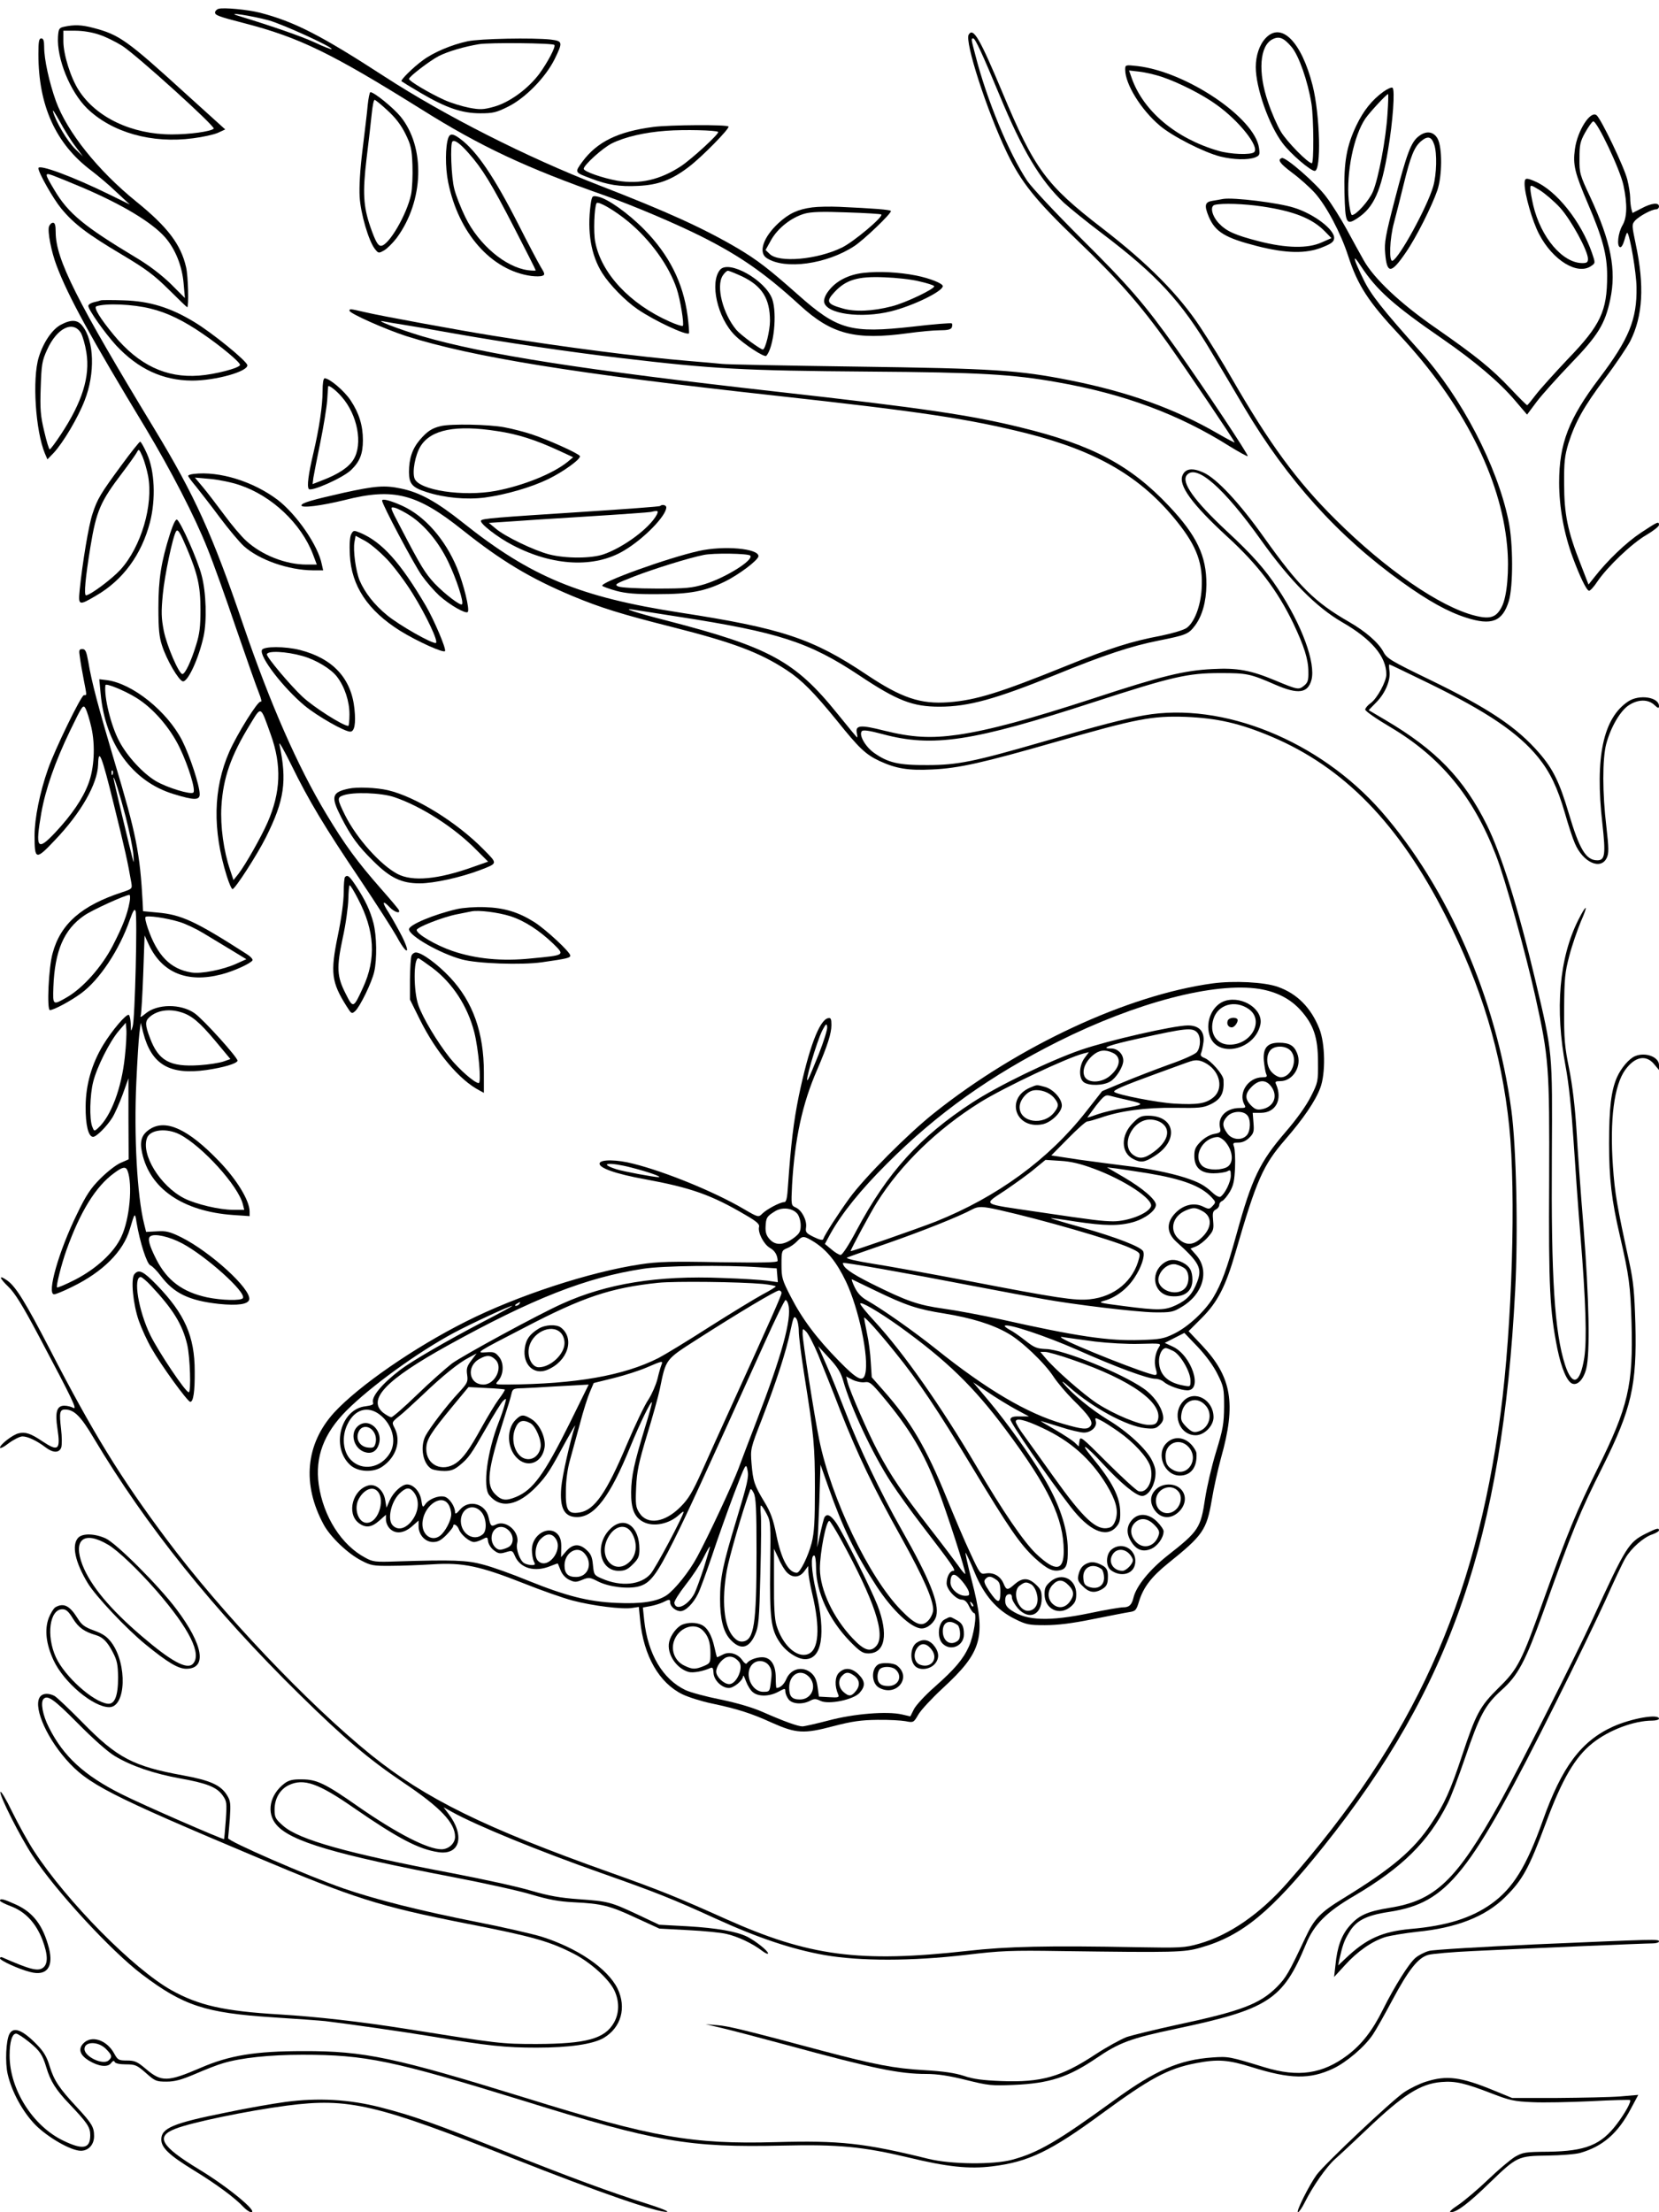
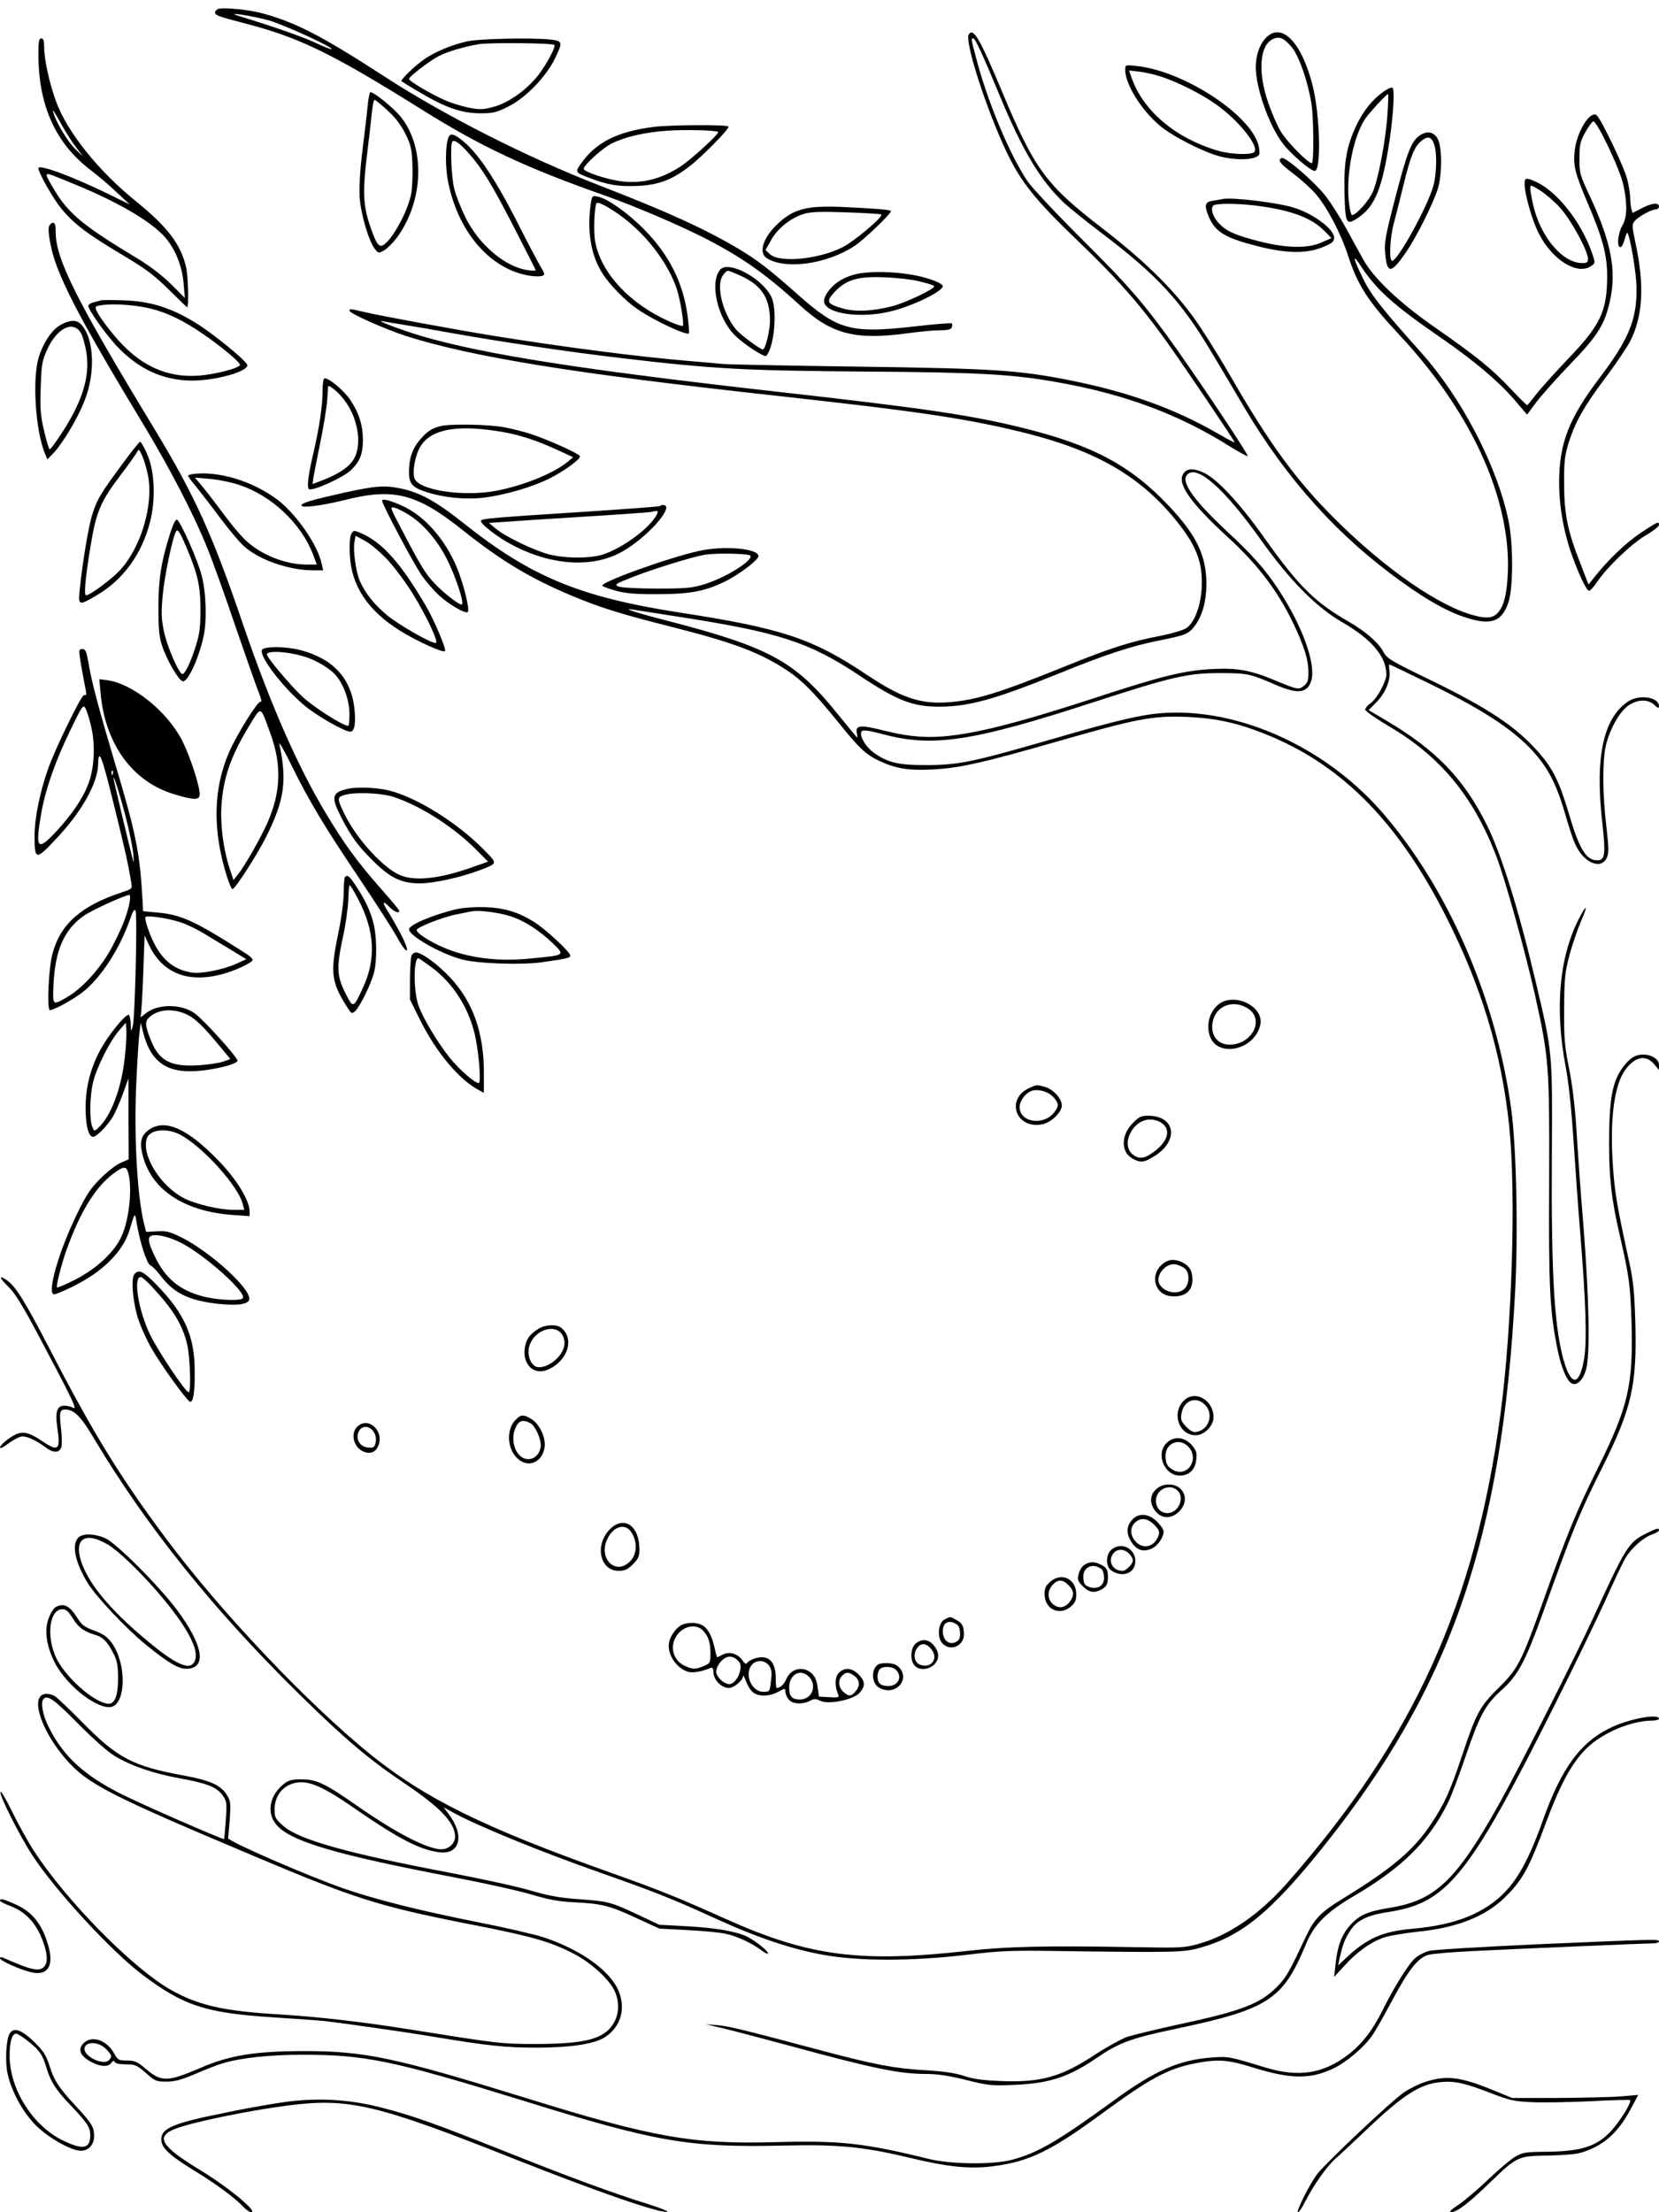
<svg xmlns="http://www.w3.org/2000/svg" version="1.0" width="864pt" height="1152pt" viewBox="0 0 864 1152" preserveAspectRatio="xMidYMid meet">
  <g transform="translate(0,1152) scale(0.1,-0.1)" fill="#000000" stroke="none">
    <path d="M1138 11474 c-10 -3 -18 -12 -18 -19 0 -14 17 -21 149 -55 290 -75 456 -156 925 -449 309 -194 545 -305 961 -451 146 -52 361 -143 497 -211 201 -101 332 -192 513 -358 166 -152 288 -184 565 -146 58 8 131 15 163 15 42 0 59 4 64 15 3 9 3 18 0 21 -3 3 -95 -4 -204 -17 -323 -36 -391 -17 -598 167 -151 134 -210 179 -310 239 -180 106 -371 193 -725 330 -374 145 -804 363 -1117 566 -334 217 -472 287 -650 333 -64 16 -188 28 -215 20z m262 -60 c77 -22 337 -141 327 -150 -2 -2 -42 13 -88 35 -70 32 -216 83 -399 139 -72 22 72 0 160 -24z" />
-     <path d="M335 11381 c-27 -6 -30 -10 -33 -52 -7 -114 63 -287 152 -374 129 -125 337 -184 552 -155 49 6 107 19 128 28 l39 18 -198 179 c-316 288 -353 314 -490 350 -61 16 -98 17 -150 6z m183 -42 c34 -11 87 -38 119 -58 77 -50 487 -421 476 -431 -15 -15 -126 -30 -218 -30 -208 0 -394 88 -485 230 -42 65 -80 187 -80 255 l0 55 63 0 c38 0 88 -8 125 -21z" />
    <path d="M5045 11340 c-22 -36 94 -396 199 -615 74 -154 148 -247 367 -457 211 -202 330 -338 469 -533 102 -144 350 -511 350 -519 0 -2 -39 18 -87 46 -225 130 -464 216 -768 277 -272 54 -399 62 -1120 72 -363 5 -676 11 -695 14 -19 2 -96 9 -170 15 -264 22 -644 71 -1018 131 -170 27 -596 105 -674 124 -74 17 -78 18 -78 7 0 -14 187 -97 295 -132 348 -110 881 -196 1920 -310 764 -84 1004 -120 1310 -196 371 -94 600 -228 787 -463 102 -128 134 -216 126 -349 -6 -91 -38 -173 -78 -202 -16 -11 -73 -28 -131 -40 -159 -30 -265 -64 -492 -156 -351 -142 -473 -180 -617 -191 -146 -11 -246 23 -427 144 -281 188 -440 241 -972 323 -522 81 -776 186 -1131 469 -137 109 -224 157 -322 177 -85 18 -133 14 -298 -22 -168 -38 -220 -53 -220 -66 0 -15 102 -2 225 28 255 65 376 34 615 -157 201 -160 352 -251 572 -343 144 -60 252 -94 518 -161 320 -81 457 -133 596 -224 81 -53 144 -118 263 -264 114 -142 149 -176 222 -210 87 -40 150 -50 273 -44 139 6 266 35 646 144 421 121 500 136 675 130 165 -7 281 -33 447 -103 378 -160 664 -454 908 -935 185 -364 290 -711 330 -1094 36 -347 15 -1039 -45 -1495 -133 -993 -452 -1695 -1110 -2444 -143 -163 -304 -274 -461 -318 -74 -21 -94 -22 -319 -18 -473 9 -679 4 -885 -19 -563 -63 -827 -28 -1260 166 -252 113 -338 148 -605 243 -652 232 -960 384 -1242 611 -327 264 -780 741 -1066 1124 -238 318 -384 555 -608 990 -126 243 -176 324 -220 356 -48 34 -44 15 5 -32 34 -33 73 -96 157 -254 181 -341 203 -388 180 -376 -11 6 -31 11 -46 11 -39 0 -49 -33 -36 -118 17 -113 5 -123 -79 -67 -59 40 -89 50 -123 41 -31 -7 -96 -58 -97 -74 0 -7 21 3 46 23 26 19 58 35 71 35 27 0 74 -22 119 -56 40 -31 72 -31 83 -2 4 13 4 56 -1 97 -10 85 -7 101 21 101 47 0 82 -35 150 -150 272 -456 622 -893 1072 -1335 234 -230 361 -337 539 -457 194 -130 270 -210 270 -283 0 -34 -33 -65 -71 -65 -71 0 -231 82 -430 220 -174 122 -219 144 -296 144 -47 1 -68 -4 -90 -20 -79 -59 -98 -155 -42 -218 74 -85 307 -154 919 -271 162 -31 347 -72 409 -91 88 -26 140 -36 220 -40 146 -7 188 -18 325 -82 l120 -55 149 -8 c83 -4 173 -13 201 -20 58 -13 136 -50 184 -87 17 -13 32 -20 32 -14 0 13 -63 63 -107 86 -56 28 -159 46 -312 55 l-148 8 -110 52 c-143 67 -155 70 -308 81 -100 7 -158 18 -248 44 -65 20 -249 60 -410 91 -544 103 -799 174 -882 247 -41 36 -45 44 -45 85 0 57 28 105 74 127 78 37 154 10 341 -120 229 -158 336 -214 438 -229 113 -17 140 86 52 201 l-25 33 43 -24 c128 -71 452 -204 782 -320 278 -98 367 -133 590 -235 223 -102 401 -161 570 -191 184 -32 452 -32 735 1 183 22 236 24 495 20 598 -8 642 -7 728 18 216 61 368 187 641 528 662 828 930 1605 997 2894 16 302 6 747 -20 940 -78 579 -330 1158 -677 1555 -323 368 -826 572 -1235 500 -102 -18 -234 -52 -529 -138 -357 -103 -442 -121 -600 -121 -151 -1 -206 12 -280 65 -45 33 -79 94 -61 112 7 7 41 2 108 -16 261 -70 467 -39 1100 167 407 132 487 151 658 151 139 0 155 -3 288 -61 118 -51 168 -44 187 25 23 88 -49 286 -175 476 -67 101 -132 175 -268 301 -167 156 -237 253 -206 290 49 60 193 -66 389 -342 148 -207 285 -346 420 -424 153 -88 230 -179 230 -272 0 -37 -48 -125 -81 -149 -16 -11 -29 -27 -29 -34 0 -8 59 -49 132 -92 261 -155 431 -361 549 -667 47 -120 153 -503 204 -731 72 -326 75 -366 73 -965 -3 -553 3 -675 43 -875 21 -101 50 -169 77 -180 28 -11 59 22 73 77 21 81 15 365 -14 738 -15 179 -31 408 -37 510 -8 121 -21 230 -38 315 -23 114 -27 153 -26 310 1 161 4 190 27 278 14 54 42 134 60 178 40 90 31 96 -13 9 -100 -198 -123 -466 -66 -765 16 -85 30 -219 41 -385 9 -140 25 -363 36 -495 28 -342 34 -545 20 -635 -22 -137 -62 -153 -100 -38 -55 170 -73 455 -69 1088 3 549 5 532 -87 920 -88 371 -176 652 -252 805 -120 241 -264 390 -527 545 l-88 52 41 42 c46 47 75 116 67 164 -2 17 -3 32 0 32 3 0 96 -45 207 -99 303 -148 465 -258 568 -385 62 -77 100 -156 139 -290 17 -60 40 -131 52 -158 42 -99 135 -141 166 -75 11 23 11 49 -2 162 -21 173 -21 353 -1 430 23 87 73 173 117 202 48 32 101 33 134 2 19 -18 24 -19 24 -6 0 47 -103 63 -161 24 -130 -87 -173 -291 -134 -634 18 -162 14 -193 -26 -193 -59 0 -93 56 -149 245 -48 162 -82 231 -154 314 -116 134 -262 232 -571 382 -200 97 -222 110 -240 144 -25 48 -93 107 -180 157 -179 103 -260 184 -441 438 -129 182 -249 310 -318 340 -56 25 -92 20 -107 -14 -24 -52 48 -151 233 -321 159 -145 261 -280 343 -450 57 -120 79 -189 79 -253 1 -45 -3 -57 -23 -73 -27 -22 -33 -21 -148 27 -129 54 -200 67 -328 60 -147 -7 -265 -36 -615 -151 -340 -111 -547 -167 -710 -191 -142 -20 -240 -15 -388 22 -119 30 -147 28 -140 -11 3 -14 4 -25 2 -25 -2 0 -48 56 -103 124 -221 274 -354 346 -891 485 -161 41 -239 67 -170 56 19 -3 123 -19 230 -36 524 -81 683 -132 945 -306 198 -132 278 -163 418 -163 151 0 291 39 607 167 250 102 391 149 538 178 140 28 152 33 186 78 37 50 58 123 59 212 1 149 -50 257 -196 411 -200 212 -400 318 -770 408 -259 64 -508 101 -1268 186 -1013 114 -1524 194 -1850 289 -120 36 -262 90 -199 77 14 -3 57 -10 95 -16 39 -6 156 -26 261 -45 264 -47 618 -99 874 -129 489 -58 642 -66 1295 -71 577 -4 751 -14 985 -56 346 -61 631 -167 894 -333 49 -30 92 -54 94 -51 6 5 -223 349 -372 560 -164 231 -248 328 -497 575 -136 136 -254 262 -279 298 -96 145 -211 423 -270 654 -23 87 -23 88 -11 88 10 0 48 -82 136 -294 121 -292 213 -445 336 -562 30 -27 117 -98 194 -156 291 -220 417 -356 577 -626 42 -70 118 -198 169 -285 224 -377 489 -671 822 -909 135 -97 238 -154 332 -184 133 -43 190 -21 223 86 23 77 23 304 -2 420 -59 285 -245 641 -458 878 -198 221 -259 298 -297 377 -55 112 -60 141 -14 70 83 -126 169 -203 426 -380 168 -116 297 -226 376 -319 l64 -75 50 67 c28 37 108 126 178 199 142 147 178 206 205 333 33 154 4 301 -104 534 -54 115 -57 125 -56 201 0 70 3 87 29 134 17 30 35 56 42 59 19 6 141 -251 158 -333 21 -99 19 -167 -5 -208 -23 -39 -31 -108 -13 -114 7 -3 16 13 23 37 6 23 13 40 15 38 14 -14 47 -208 48 -283 3 -168 -39 -270 -194 -475 -159 -210 -209 -340 -209 -543 0 -127 25 -266 71 -390 37 -100 71 -170 84 -173 6 -2 26 20 45 49 52 76 178 197 254 241 36 21 66 45 66 52 0 21 -6 18 -94 -40 -77 -51 -174 -144 -242 -231 l-31 -39 -41 106 c-68 172 -86 262 -86 418 -1 114 3 146 22 210 36 113 80 192 191 340 56 74 114 161 131 193 66 131 75 289 29 505 -21 101 -21 103 -3 124 22 23 86 58 109 58 8 0 15 7 15 15 0 22 -39 18 -91 -10 l-47 -24 -6 22 c-3 12 -6 38 -6 57 0 20 -7 63 -15 95 -16 65 -136 315 -160 335 -32 26 -100 -80 -113 -177 -11 -82 -1 -122 68 -284 76 -177 100 -266 100 -375 0 -184 -34 -257 -205 -434 -68 -72 -143 -155 -166 -185 -23 -30 -43 -55 -46 -55 -2 0 -41 38 -85 85 -99 105 -178 169 -389 316 -187 129 -324 259 -377 354 -19 33 -58 105 -88 160 -30 55 -78 132 -107 170 -51 69 -211 209 -231 202 -25 -8 -11 -28 53 -76 38 -28 92 -76 119 -106 61 -69 134 -207 173 -327 50 -154 105 -239 268 -413 328 -352 527 -740 560 -1097 12 -125 0 -265 -28 -318 -28 -55 -60 -66 -139 -46 -181 45 -466 241 -727 501 -201 199 -344 395 -540 735 -42 74 -116 194 -163 265 -112 170 -272 332 -512 517 -293 226 -352 306 -520 708 -117 279 -151 339 -175 300z" />
    <path d="M6591 11321 c-32 -34 -51 -91 -51 -150 0 -108 68 -302 140 -397 41 -55 145 -144 167 -144 35 0 28 290 -11 445 -58 228 -163 334 -245 246z m135 -45 c38 -44 85 -178 104 -296 12 -78 13 -310 2 -310 -20 0 -130 112 -161 164 -19 31 -49 100 -67 154 -54 156 -44 295 24 328 34 17 58 7 98 -40z" />
    <path d="M200 11238 c0 -268 90 -467 275 -606 34 -26 94 -76 131 -112 l70 -65 -106 52 c-192 94 -370 160 -370 137 0 -23 77 -159 119 -210 67 -81 136 -133 316 -240 124 -74 166 -105 243 -181 51 -51 95 -93 97 -93 9 0 5 165 -6 209 -27 118 -96 209 -259 341 -200 162 -360 362 -419 524 -35 98 -61 217 -61 281 0 33 -4 45 -15 45 -12 0 -15 -16 -15 -82z m191 -478 l41 -55 -40 39 c-40 38 -103 144 -116 196 -4 14 11 -9 34 -50 22 -41 58 -100 81 -130z m44 -219 c207 -89 357 -180 425 -257 53 -61 88 -148 96 -237 l7 -79 -74 74 c-49 47 -112 96 -183 138 -268 161 -351 229 -423 351 -52 87 -52 91 -7 75 22 -8 93 -37 159 -65z" />
    <path d="M2435 11305 c-84 -18 -178 -58 -233 -99 -51 -37 -118 -104 -111 -109 2 -2 47 -30 100 -61 131 -77 214 -106 310 -106 67 0 84 4 146 35 90 45 194 152 241 246 44 90 43 95 -20 103 -91 10 -370 5 -433 -9z m452 -19 c9 -8 -35 -91 -78 -150 -60 -80 -157 -150 -237 -172 -54 -15 -72 -16 -129 -5 -36 7 -95 25 -130 41 -77 35 -183 98 -183 109 0 12 109 95 155 119 50 25 132 49 210 62 57 9 383 6 392 -4z" />
    <path d="M5860 11157 c0 -75 82 -208 180 -291 64 -55 229 -139 315 -161 69 -17 142 -19 181 -5 24 10 26 14 21 49 -21 157 -379 398 -634 427 -63 7 -63 6 -63 -19z m190 -37 c87 -29 212 -92 285 -145 117 -83 225 -219 197 -247 -16 -16 -125 -12 -188 7 -220 64 -389 206 -450 378 l-14 40 52 -6 c29 -3 82 -15 118 -27z" />
    <path d="M7204 11042 c-59 -43 -103 -98 -140 -175 -51 -107 -66 -192 -62 -351 4 -161 9 -171 68 -132 85 56 123 141 159 356 25 146 37 315 23 323 -5 4 -27 -6 -48 -21z m22 -114 c-8 -132 -47 -338 -76 -406 -20 -47 -87 -122 -109 -122 -5 0 -13 35 -17 77 -13 145 26 336 87 426 23 33 110 127 118 127 2 0 1 -46 -3 -102z" />
    <path d="M1915 10973 c-3 -38 -16 -142 -27 -233 -13 -104 -18 -194 -15 -245 5 -87 47 -230 79 -271 19 -24 20 -24 50 -7 16 10 45 39 64 64 142 193 150 472 20 632 -38 46 -137 127 -157 127 -4 0 -10 -30 -14 -67z m104 -29 c41 -37 71 -77 93 -122 28 -57 33 -78 36 -162 2 -53 -1 -121 -7 -152 -22 -105 -117 -268 -157 -268 -16 0 -29 24 -55 98 -37 108 -41 179 -20 356 11 89 23 194 27 234 4 39 10 72 15 72 4 0 35 -25 68 -56z" />
    <path d="M3403 10859 c-184 -24 -293 -77 -370 -181 -41 -57 -42 -55 46 -88 86 -33 148 -43 245 -38 103 5 173 30 262 98 68 51 215 201 208 211 -6 11 -306 9 -391 -2z m337 -26 c8 -8 -135 -139 -193 -178 -108 -71 -215 -96 -332 -76 -78 14 -175 48 -175 62 0 19 98 108 146 132 68 34 172 58 284 66 93 7 260 3 270 -6z" />
    <path d="M7388 10810 c-40 -31 -62 -91 -123 -326 -50 -192 -56 -227 -51 -283 9 -109 31 -108 108 5 54 78 136 242 164 324 25 75 26 222 1 268 -21 38 -60 43 -99 12z m81 -42 c16 -45 13 -156 -5 -219 -32 -109 -178 -375 -212 -387 -19 -6 -15 115 8 199 11 41 33 128 49 194 37 152 56 199 92 230 35 29 54 24 68 -17z" />
    <path d="M2335 10803 c-16 -44 -17 -152 -1 -232 54 -266 225 -459 432 -488 24 -3 50 -3 59 1 14 5 13 11 -10 48 -14 24 -66 122 -115 219 -126 248 -218 383 -302 445 -38 29 -54 30 -63 7z m105 -80 c72 -81 120 -160 237 -387 62 -120 113 -221 113 -224 0 -2 -18 -2 -41 1 -117 16 -256 133 -326 277 -23 47 -49 113 -57 146 -16 61 -22 234 -10 247 11 11 40 -10 84 -60z" />
    <path d="M7940 10563 c0 -55 41 -197 76 -263 71 -136 200 -215 271 -165 22 15 22 15 4 68 -57 164 -186 326 -298 373 -46 20 -53 18 -53 -13z m186 -126 c57 -64 144 -223 144 -265 0 -18 -6 -22 -29 -22 -103 0 -216 133 -256 301 -8 35 -15 74 -15 86 0 22 1 22 50 -8 27 -17 75 -58 106 -92z" />
    <path d="M3076 10455 c-19 -142 2 -265 61 -358 38 -60 120 -144 183 -187 89 -61 255 -138 268 -126 2 3 -1 44 -7 91 -23 173 -97 319 -226 450 -85 86 -191 161 -241 171 -30 6 -31 5 -38 -41z m196 -89 c116 -96 212 -230 252 -349 19 -56 40 -186 32 -194 -3 -3 -34 7 -68 22 -208 92 -357 252 -388 415 -10 49 -5 183 7 202 7 13 95 -38 165 -96z" />
    <path d="M6370 10484 c-14 -3 -40 -7 -57 -10 -38 -6 -42 -24 -18 -82 34 -80 85 -111 254 -154 150 -38 253 -40 337 -6 46 18 60 28 62 46 6 43 -102 127 -208 160 -80 26 -316 55 -370 46z m203 -39 c167 -25 262 -63 328 -131 l33 -34 -50 -22 c-72 -33 -185 -31 -329 6 -124 32 -168 52 -207 93 -36 38 -48 89 -22 96 39 10 153 6 247 -8z" />
    <path d="M4230 10440 c-75 -10 -120 -31 -175 -81 -80 -74 -107 -154 -62 -183 95 -62 313 -32 457 63 51 34 190 167 190 182 0 7 -92 14 -270 22 -47 2 -110 1 -140 -3z m360 -37 c11 -12 -145 -143 -205 -172 -128 -63 -330 -81 -377 -33 l-21 20 30 54 c35 61 104 115 172 135 34 10 92 12 221 7 96 -3 177 -8 180 -11z" />
    <path d="M255 10340 c-8 -26 12 -131 40 -204 60 -159 175 -369 463 -845 133 -222 256 -460 322 -626 29 -71 96 -258 149 -415 54 -157 107 -308 119 -337 13 -33 17 -50 9 -47 -14 5 -122 -168 -163 -261 -84 -192 -88 -407 -13 -647 12 -38 25 -68 30 -68 13 0 128 178 174 270 96 192 111 292 70 485 -3 17 25 -33 63 -110 90 -184 173 -322 357 -595 83 -124 169 -258 191 -297 52 -97 76 -97 28 0 -20 39 -52 96 -70 125 -36 55 -33 68 6 27 23 -24 55 -35 48 -16 -1 6 -44 56 -94 113 -124 141 -189 230 -284 388 -149 247 -292 573 -433 985 -161 473 -253 675 -462 1020 -406 669 -515 885 -515 1026 0 36 -4 49 -14 49 -8 0 -17 -9 -21 -20z m1155 -2645 c58 -161 52 -302 -17 -459 -33 -75 -114 -218 -150 -265 l-27 -34 -18 54 c-33 97 -51 226 -45 329 9 149 49 264 149 427 60 98 53 101 108 -52z" />
    <path d="M3750 10115 c-55 -66 -14 -250 77 -341 46 -46 154 -117 164 -107 39 45 57 218 31 295 -35 99 -227 207 -272 153z m116 -35 c103 -50 144 -115 144 -231 0 -50 -24 -149 -37 -149 -13 0 -116 76 -138 102 -71 85 -107 228 -71 283 9 14 21 25 27 25 6 0 40 -14 75 -30z" />
    <path d="M4497 10099 c-78 -9 -143 -42 -182 -94 -16 -20 -25 -43 -23 -57 9 -63 193 -88 349 -49 116 29 269 104 269 131 0 14 -68 41 -138 55 -91 18 -193 23 -275 14z m290 -44 c40 -9 75 -20 78 -25 8 -12 -148 -87 -220 -105 -100 -26 -194 -30 -257 -11 -82 23 -88 36 -41 86 59 63 121 82 258 76 61 -2 143 -11 182 -21z" />
    <path d="M525 9956 c-5 -2 -22 -7 -37 -10 -16 -4 -28 -12 -28 -19 0 -20 85 -140 145 -206 115 -123 243 -182 395 -183 124 0 294 48 288 81 -5 23 -183 168 -276 224 -125 76 -234 109 -367 113 -60 2 -114 2 -120 0z m259 -43 c87 -21 173 -63 273 -132 95 -65 193 -147 193 -161 0 -16 -130 -50 -214 -56 -171 -13 -314 55 -443 211 -71 86 -107 144 -91 150 49 17 191 11 282 -12z" />
    <path d="M317 9829 c-45 -24 -91 -91 -115 -169 -35 -113 -17 -384 32 -502 l13 -30 32 33 c49 52 128 185 162 274 55 140 50 311 -12 388 -25 33 -59 34 -112 6z m105 -44 c9 -17 22 -62 28 -101 20 -125 -22 -258 -132 -425 -29 -44 -55 -79 -59 -79 -4 0 -17 43 -29 95 -19 79 -22 116 -18 227 4 120 7 139 33 196 51 114 136 156 177 87z" />
    <path d="M1680 9483 c0 -74 -17 -191 -48 -323 -26 -110 -34 -172 -24 -186 10 -17 177 57 220 98 46 44 62 85 62 156 0 76 -20 141 -64 207 -32 49 -110 115 -135 115 -7 0 -11 -26 -11 -67z m100 -30 c82 -93 111 -246 61 -326 -24 -40 -80 -77 -162 -108 l-51 -20 4 33 c3 18 19 101 36 183 17 83 33 182 36 220 2 39 5 71 5 73 3 9 43 -22 71 -55z" />
    <path d="M2295 9301 c-46 -11 -70 -27 -108 -71 -40 -47 -57 -98 -57 -168 0 -62 17 -81 93 -105 95 -30 207 -40 302 -28 110 15 241 53 330 96 80 39 171 105 165 120 -5 13 -165 85 -250 113 -36 12 -100 29 -144 37 -80 15 -277 19 -331 6z m295 -26 c107 -16 197 -45 315 -99 l80 -37 -30 -25 c-76 -61 -230 -123 -372 -150 -171 -32 -401 3 -424 64 -13 35 3 122 31 168 54 87 183 113 400 79z" />
    <path d="M633 9098 c-109 -148 -126 -176 -151 -253 -20 -58 -53 -258 -67 -397 -8 -82 -5 -83 85 -30 140 81 237 213 281 382 31 121 25 268 -16 358 -15 34 -31 62 -35 62 -4 0 -48 -55 -97 -122z m138 -55 c29 -152 -36 -371 -144 -490 -45 -49 -158 -133 -179 -133 -12 0 -3 93 23 253 31 188 52 235 166 385 35 46 68 93 75 105 11 21 12 20 30 -20 10 -24 23 -69 29 -100z" />
    <path d="M1008 9052 c-16 -2 -28 -6 -28 -10 0 -4 19 -30 42 -57 22 -28 78 -99 123 -160 45 -60 101 -127 125 -149 80 -72 233 -125 359 -126 l54 0 -7 31 c-19 98 -131 260 -230 336 -127 96 -304 151 -438 135z m240 -58 c168 -56 321 -201 382 -361 l20 -53 -53 0 c-109 0 -233 49 -314 123 -26 23 -78 85 -116 137 -39 52 -88 117 -111 144 l-41 49 80 -7 c44 -4 113 -18 153 -32z" />
    <path d="M1990 8913 c0 -20 165 -330 206 -389 24 -34 65 -81 92 -106 55 -49 137 -96 148 -85 12 11 -22 148 -56 230 -62 149 -168 270 -285 323 -62 28 -105 39 -105 27z m144 -77 c76 -49 150 -137 200 -241 42 -87 83 -211 72 -222 -8 -9 -89 53 -142 108 -50 54 -72 89 -178 293 -56 106 -56 108 -30 102 15 -4 50 -22 78 -40z" />
    <path d="M3438 8885 c-2 -3 -180 -16 -394 -30 -466 -30 -533 -35 -539 -46 -9 -13 87 -88 165 -128 210 -110 427 -120 580 -28 103 61 220 181 220 225 0 12 -22 17 -32 7z m-18 -46 c-37 -69 -170 -168 -275 -205 -65 -23 -199 -23 -285 -1 -78 20 -232 94 -279 135 l-35 29 91 6 c49 4 236 16 414 27 178 11 331 22 339 24 37 9 41 7 30 -15z" />
    <path d="M886 8742 c-47 -148 -61 -238 -61 -387 0 -110 4 -152 19 -197 24 -75 87 -182 108 -186 26 -5 83 119 108 233 18 81 14 230 -10 319 -20 79 -108 277 -128 290 -7 4 -20 -23 -36 -72z m87 -77 c57 -135 71 -198 71 -320 0 -87 -4 -125 -23 -185 -26 -85 -57 -150 -71 -150 -18 0 -81 146 -97 225 -13 67 -14 97 -5 191 9 96 52 301 69 327 9 14 20 -3 56 -88z" />
    <path d="M1829 8738 c-7 -13 -10 -54 -7 -108 8 -161 93 -289 262 -395 89 -55 230 -119 234 -105 5 15 -57 161 -100 235 -134 228 -229 333 -343 381 -32 13 -35 13 -46 -8z m190 -134 c36 -39 95 -118 130 -175 71 -114 136 -252 121 -257 -18 -6 -191 92 -255 145 -66 54 -115 117 -142 180 -20 49 -35 157 -27 200 l6 33 50 -27 c28 -15 80 -60 117 -99z" />
    <path d="M3640 8651 c-162 -36 -520 -165 -503 -182 4 -4 37 -16 73 -26 49 -13 101 -18 215 -17 169 0 246 15 349 65 74 36 176 113 176 133 0 40 -180 56 -310 27z m267 -24 c21 -22 -125 -114 -237 -149 -67 -20 -94 -23 -250 -23 -102 0 -185 5 -200 11 -22 10 -15 14 82 52 104 40 283 96 362 112 51 11 231 8 243 -3z" />
    <path d="M1364 8135 c-14 -35 113 -199 224 -291 66 -54 206 -134 236 -134 22 0 30 41 22 118 -16 159 -112 263 -283 307 -77 20 -192 20 -199 0z m211 -31 c69 -19 149 -67 180 -108 40 -52 65 -128 65 -196 0 -33 -3 -60 -6 -60 -28 0 -180 97 -239 152 -64 60 -185 204 -185 220 0 21 101 16 185 -8z" />
    <path d="M416 8098 c3 -24 12 -76 20 -117 17 -88 17 -81 1 -81 -14 0 -153 -286 -187 -385 -43 -122 -70 -258 -70 -345 0 -129 6 -131 106 -25 136 142 222 293 225 394 2 90 19 47 81 -205 60 -242 73 -302 92 -411 5 -31 4 -32 -47 -49 -212 -69 -322 -165 -363 -318 -21 -73 -31 -296 -14 -296 20 0 109 48 162 87 96 70 200 227 254 383 17 48 25 60 30 46 10 -26 -3 -565 -15 -601 -9 -30 -9 -29 -10 12 -1 23 -5 44 -10 48 -13 7 -87 -80 -134 -157 -59 -98 -90 -205 -91 -318 -1 -98 14 -160 39 -160 17 0 71 54 100 100 13 21 37 75 54 121 l30 84 0 -211 1 -211 -43 -19 c-23 -10 -70 -47 -104 -81 -50 -50 -74 -85 -122 -185 -95 -193 -159 -418 -119 -418 8 0 50 17 94 39 160 78 266 184 300 300 26 88 27 89 35 36 18 -106 54 -217 72 -224 10 -4 35 -29 55 -56 68 -90 147 -128 302 -145 98 -10 153 -2 158 23 11 54 -202 248 -354 324 -61 30 -80 34 -127 31 l-56 -3 -10 40 c-37 146 -54 462 -41 741 5 109 12 224 16 254 l7 54 13 -52 c43 -166 137 -221 329 -194 89 13 157 33 162 48 4 14 -177 215 -224 248 -72 50 -194 49 -255 -2 -23 -19 -30 -22 -25 -10 3 10 9 108 13 218 l7 199 22 -48 c69 -147 200 -201 378 -155 63 16 151 56 162 73 3 6 -11 21 -32 34 -265 170 -338 204 -463 215 l-75 7 -2 45 c-14 258 -33 355 -147 735 -81 273 -119 413 -136 518 -10 55 -15 67 -31 67 -17 0 -19 -5 -13 -42z m60 -367 c21 -93 15 -213 -16 -293 -29 -77 -86 -161 -172 -253 -94 -100 -105 -84 -73 101 22 124 71 265 150 429 65 134 68 138 81 115 7 -14 21 -58 30 -99z m111 -243 c-3 -8 -6 -5 -6 6 -1 11 2 17 5 13 3 -3 4 -12 1 -19z m68 -223 c18 -71 36 -157 39 -190 3 -33 3 -51 0 -40 -19 72 -104 428 -103 434 1 16 33 -85 64 -204z m20 -442 c-12 -65 -35 -125 -88 -228 -57 -110 -154 -219 -238 -268 -75 -43 -74 -43 -71 53 7 188 55 300 160 372 41 29 213 107 236 108 4 0 5 -17 1 -37z m260 -104 c33 -10 89 -37 125 -59 36 -22 101 -61 144 -87 l79 -48 -51 -23 c-70 -32 -187 -55 -236 -46 -109 18 -177 88 -226 230 -10 29 -16 55 -12 59 9 9 109 -5 177 -26z m4 -469 c57 -16 99 -51 182 -150 l79 -95 -37 -13 c-21 -7 -77 -16 -125 -19 -153 -10 -213 23 -257 142 -26 68 -26 87 -3 108 39 35 99 45 161 27z m-289 -235 c-17 -162 -72 -309 -140 -370 -19 -17 -20 -17 -30 9 -15 40 -12 163 5 231 19 78 87 212 133 266 l37 43 3 -34 c2 -19 -1 -84 -8 -145z m14 -591 c28 -72 11 -254 -32 -344 -37 -81 -129 -166 -239 -223 -49 -25 -93 -44 -96 -41 -6 6 23 121 49 194 72 201 152 331 248 401 44 33 61 36 70 13z m285 -379 c124 -66 335 -255 316 -285 -9 -14 -108 -12 -186 4 -129 28 -209 88 -265 198 -37 73 -47 110 -31 120 22 16 98 -1 166 -37z" />
-     <path d="M524 7909 c24 -264 166 -459 380 -524 107 -33 136 -33 136 -1 0 45 -51 200 -92 281 -78 151 -257 295 -390 313 l-41 5 7 -74z m183 -21 c88 -53 178 -156 229 -262 46 -96 84 -220 71 -233 -13 -13 -139 26 -196 60 -67 40 -149 129 -190 207 -43 80 -80 231 -72 292 2 12 97 -27 158 -64z" />
+     <path d="M524 7909 c24 -264 166 -459 380 -524 107 -33 136 -33 136 -1 0 45 -51 200 -92 281 -78 151 -257 295 -390 313 l-41 5 7 -74z m183 -21 z" />
    <path d="M1815 7413 c-87 -19 -93 -41 -39 -147 52 -102 89 -152 167 -229 89 -89 148 -117 243 -117 74 0 214 31 314 69 93 36 93 32 20 106 -140 143 -355 276 -500 310 -61 14 -161 18 -205 8z m238 -44 c140 -47 314 -158 430 -277 l59 -59 -74 -26 c-186 -67 -320 -79 -398 -38 -89 47 -213 186 -273 306 -41 83 -42 92 -10 103 51 19 198 14 266 -9z" />
    <path d="M1797 6953 c-4 -3 -7 -40 -7 -81 0 -45 -12 -136 -31 -226 -39 -191 -33 -241 46 -366 25 -40 27 -41 45 -25 25 23 87 150 99 205 15 66 13 187 -4 253 -17 65 -42 119 -92 195 -34 51 -43 58 -56 45z m67 -113 c88 -167 96 -313 26 -464 -49 -107 -51 -108 -89 -32 -47 91 -49 137 -16 292 16 71 28 162 29 201 1 40 4 73 7 73 4 0 23 -31 43 -70z" />
    <path d="M2380 6786 c-121 -28 -250 -82 -250 -105 0 -34 161 -126 275 -157 80 -22 310 -30 417 -15 133 19 148 23 148 35 0 18 -127 136 -187 174 -82 52 -157 75 -258 78 -49 2 -115 -3 -145 -10z m278 -37 c74 -24 151 -74 223 -143 62 -61 63 -60 -115 -77 -153 -16 -290 -2 -410 39 -85 29 -186 88 -186 109 0 14 134 67 210 82 30 6 64 13 75 15 37 8 139 -5 203 -25z" />
    <path d="M2143 6543 c-4 -10 -7 -65 -8 -123 l0 -105 52 -105 c85 -171 206 -315 311 -369 l22 -12 0 106 c0 208 -57 368 -176 495 -67 71 -148 130 -178 130 -9 0 -20 -8 -23 -17z m110 -64 c104 -79 182 -198 217 -334 22 -87 38 -265 23 -265 -21 0 -103 72 -151 132 -67 85 -139 206 -163 273 -26 74 -26 245 0 245 3 0 36 -23 74 -51z" />
-     <path d="M6315 6399 c-444 -61 -1011 -325 -1450 -675 -136 -108 -360 -333 -440 -442 -56 -77 -130 -191 -138 -215 -2 -7 -20 -3 -48 11 -41 20 -45 25 -41 51 5 36 -22 89 -54 103 -24 11 -24 12 -19 117 14 239 53 423 131 601 54 126 74 189 74 232 0 32 -3 39 -17 36 -46 -9 -101 -157 -153 -406 -27 -132 -41 -250 -56 -464 -4 -68 -9 -88 -20 -88 -21 0 -91 -37 -114 -60 -20 -20 -21 -20 -98 25 -152 89 -406 193 -574 235 -84 22 -169 23 -175 3 -8 -24 82 -56 237 -84 239 -44 346 -82 521 -185 59 -34 76 -49 72 -63 -7 -29 24 -90 56 -109 27 -15 40 -38 41 -68 0 -9 -81 -10 -302 -7 -249 5 -323 3 -413 -11 -262 -39 -642 -163 -909 -298 -269 -135 -558 -335 -686 -474 -149 -164 -168 -374 -54 -584 35 -64 125 -150 195 -186 49 -26 63 -29 154 -28 55 0 154 4 220 8 155 10 244 -9 472 -99 90 -36 206 -77 256 -90 103 -27 259 -47 311 -38 l33 5 7 -71 c18 -184 99 -325 220 -384 31 -15 100 -37 154 -48 132 -28 205 -51 312 -100 126 -56 166 -59 320 -18 100 26 146 32 230 33 58 1 124 -3 146 -7 41 -8 42 -8 67 35 14 24 71 85 126 136 208 192 228 267 152 561 -22 84 -36 150 -32 145 4 -5 26 -51 47 -103 49 -119 116 -196 210 -242 58 -29 73 -32 156 -32 65 0 140 9 248 31 85 17 171 34 191 37 33 5 37 9 52 59 23 72 64 125 149 194 183 147 202 174 229 332 10 61 32 159 48 218 80 283 56 422 -100 587 l-69 73 68 68 c83 83 125 164 177 344 109 376 143 452 256 583 96 110 160 204 185 272 28 74 26 230 -5 308 -43 109 -116 183 -216 218 -70 25 -229 33 -340 18z m245 -29 c89 -15 160 -51 214 -111 67 -75 90 -141 90 -269 1 -102 0 -107 -37 -180 -23 -46 -73 -117 -132 -185 -135 -157 -175 -241 -255 -531 -50 -181 -79 -260 -121 -330 -44 -73 -133 -155 -206 -190 -51 -25 -72 -29 -173 -32 -165 -6 -333 19 -730 108 -96 21 -229 46 -295 55 -134 19 -190 38 -377 131 -107 54 -148 83 -148 107 0 6 324 -51 670 -118 157 -30 323 -61 370 -69 163 -30 486 -68 580 -70 87 -1 99 1 142 27 114 66 149 190 78 271 l-30 34 30 12 c17 7 44 28 61 48 28 32 31 40 27 84 -4 40 -2 51 13 59 11 5 19 16 19 25 0 8 7 17 15 20 9 4 26 25 40 48 19 33 24 58 27 126 2 47 -1 95 -5 108 -8 20 -5 22 23 22 20 0 40 9 57 26 22 22 25 32 21 77 l-4 52 44 0 c76 1 112 69 78 148 -7 14 -3 17 22 17 66 0 115 80 87 146 -16 40 -41 54 -94 54 -61 0 -84 -27 -79 -93 3 -29 8 -60 12 -69 7 -15 3 -18 -19 -18 -74 0 -127 -80 -95 -141 10 -17 7 -19 -24 -19 -70 0 -116 -47 -102 -104 5 -21 2 -25 -31 -31 -22 -4 -50 -20 -70 -40 -27 -27 -33 -41 -33 -74 0 -61 33 -91 100 -91 28 0 60 5 71 10 17 10 19 7 19 -22 0 -32 -31 -96 -54 -110 -6 -4 -24 5 -41 21 -43 40 -72 55 -145 79 -79 25 -194 48 -315 62 -49 6 -155 20 -235 31 l-145 22 87 88 c48 49 93 89 100 89 8 0 38 9 69 19 102 36 234 54 387 52 127 -2 148 0 186 18 56 27 72 59 68 128 -2 28 -67 102 -100 114 -18 7 -22 14 -16 27 4 9 9 36 12 58 5 54 -24 84 -81 84 -74 0 -415 -78 -557 -127 -165 -57 -432 -187 -567 -275 -272 -177 -441 -363 -602 -665 -39 -74 -74 -128 -83 -128 -8 0 -30 13 -48 29 l-34 28 28 52 c61 109 156 227 295 366 262 262 539 459 891 636 408 204 816 311 1050 274z m-2295 -337 c-26 -65 -51 -125 -56 -133 -26 -43 45 199 74 255 19 35 22 37 25 18 2 -13 -18 -76 -43 -140z m1969 111 c21 -21 20 -77 -1 -103 -11 -12 -71 -39 -143 -64 -69 -25 -176 -66 -238 -92 l-112 -47 -84 -107 c-195 -249 -463 -444 -782 -572 -91 -36 -444 -159 -444 -154 0 8 107 207 138 255 124 197 314 381 537 520 126 78 452 232 538 254 l28 7 -23 -31 c-29 -40 -31 -106 -3 -126 26 -19 101 -18 137 4 31 18 68 77 68 109 0 34 -29 63 -63 63 -61 0 -11 18 148 53 239 53 274 57 299 31z m486 -94 c43 -43 8 -140 -50 -140 -11 0 -32 11 -45 25 -30 29 -34 89 -8 117 22 24 77 24 103 -2z m-926 -12 c48 -21 42 -74 -14 -121 -44 -37 -115 -39 -132 -2 -14 31 4 76 44 110 32 27 63 31 102 13z m493 -59 c68 -43 85 -129 33 -173 -40 -33 -82 -40 -204 -33 -87 5 -298 46 -313 61 -8 8 44 31 217 94 91 33 172 63 180 65 30 10 53 7 87 -14z m332 -115 c39 -50 16 -108 -46 -120 -26 -5 -37 -1 -57 19 -34 34 -33 62 3 98 37 37 73 38 100 3z m-739 -74 c83 -19 80 -23 -30 -41 -41 -6 -99 -20 -129 -30 -30 -11 -56 -19 -58 -19 -1 0 18 27 44 61 42 53 50 59 73 53 14 -4 59 -15 100 -24z m614 -76 c21 -20 20 -83 -1 -106 -26 -29 -78 -24 -102 11 -27 37 -26 59 1 88 25 27 79 31 102 7z m-116 -136 c47 -52 50 -122 5 -139 -42 -16 -101 -11 -123 11 -49 49 4 146 81 149 8 1 25 -9 37 -21z m-681 -144 c160 -59 312 -160 297 -197 -15 -37 -119 -77 -197 -77 -59 1 -96 5 -392 49 -303 45 -287 34 -169 113 54 37 124 87 154 113 l55 45 77 -5 c55 -3 105 -15 175 -41z m-2409 6 c90 -23 163 -49 142 -50 -24 0 -181 29 -219 41 -100 32 -38 39 77 9z m2692 -30 c179 -30 274 -66 329 -124 23 -25 24 -27 7 -45 -17 -19 -20 -19 -51 -4 -46 22 -100 10 -142 -32 -50 -50 -49 -105 5 -153 118 -106 134 -137 107 -207 -24 -63 -52 -94 -109 -121 -60 -28 -92 -29 -276 -5 -132 17 -134 18 -94 29 57 17 115 61 152 118 35 52 56 113 46 137 -9 23 -137 73 -320 125 -90 25 -162 47 -161 48 1 2 59 -6 127 -17 154 -23 226 -24 302 -3 62 18 118 60 118 90 0 27 -69 86 -166 143 l-89 52 50 -6 c28 -4 102 -15 165 -25z m-780 -190 c234 -53 587 -155 682 -197 53 -24 57 -28 51 -52 -28 -120 -128 -204 -258 -217 -75 -8 -169 6 -635 96 -195 37 -420 78 -499 90 -81 13 -137 26 -130 31 8 4 102 37 209 74 181 63 375 140 445 178 30 16 53 15 135 -3z m-1047 -21 c9 -12 17 -38 17 -60 0 -32 -6 -42 -34 -64 -52 -39 -95 -43 -126 -10 -18 19 -24 36 -23 65 2 49 7 56 47 81 38 25 93 19 119 -12z m2106 16 c52 -26 55 -80 9 -130 -45 -48 -85 -55 -126 -20 -54 45 -38 120 32 151 40 17 51 17 85 -1z m-2018 -163 c67 -43 117 -106 165 -206 67 -142 121 -398 100 -480 -11 -46 -41 -31 -137 67 -117 119 -192 220 -251 335 -44 86 -48 98 -48 166 0 72 1 74 29 86 16 6 39 22 52 36 29 30 35 30 90 -4z m-291 -131 l95 -6 3 -36 3 -36 -56 8 c-30 4 -135 11 -233 14 -337 14 -602 -29 -834 -134 -125 -56 -516 -269 -574 -311 -32 -25 -114 -97 -181 -162 -67 -65 -128 -118 -135 -118 -7 0 -26 11 -42 23 -85 69 14 172 335 350 443 245 722 355 1019 400 100 16 426 20 600 8z m605 -120 c165 -80 224 -99 363 -121 141 -23 249 -56 331 -103 71 -40 190 -153 237 -225 21 -32 67 -86 103 -122 85 -83 107 -116 90 -136 -16 -20 -41 -18 -144 12 -185 53 -398 179 -660 389 -118 94 -280 208 -361 254 -28 16 -48 37 -63 68 -12 25 -18 43 -14 41 4 -2 58 -28 118 -57z m-582 33 c37 -4 67 -10 67 -13 0 -3 -31 -22 -69 -42 -37 -20 -162 -96 -277 -169 -115 -74 -234 -146 -265 -162 -182 -92 -431 -135 -783 -138 -68 0 -69 0 -52 19 29 32 32 91 6 124 -20 25 -28 28 -67 25 -58 -4 -55 -2 201 130 303 158 447 206 694 232 89 9 423 5 545 -6z m97 -47 c0 -13 -57 -141 -260 -587 -54 -118 -124 -273 -156 -345 -47 -104 -68 -140 -109 -181 -83 -84 -175 -97 -216 -31 -18 28 -20 44 -16 132 4 84 13 127 56 270 29 94 59 202 67 240 33 161 27 153 197 262 209 134 408 253 424 253 7 0 13 -6 13 -13z m36 -63 c18 -72 -35 -265 -166 -604 -37 -96 -80 -209 -95 -250 -29 -77 -155 -348 -214 -457 -41 -77 -116 -170 -159 -200 -51 -34 -132 -46 -262 -40 -144 6 -262 36 -460 116 -82 34 -186 71 -232 83 -87 24 -159 26 -453 17 -110 -4 -124 -2 -162 19 -125 66 -219 215 -243 381 -20 144 26 266 144 385 127 127 371 304 559 405 92 49 290 141 305 141 4 0 -67 -39 -158 -86 -181 -95 -363 -200 -425 -247 -96 -73 -153 -142 -142 -172 4 -9 -8 -14 -39 -18 -130 -14 -182 -213 -80 -306 39 -36 119 -41 166 -9 74 50 100 134 65 202 -15 29 -15 30 22 60 21 16 76 67 123 111 104 100 191 170 243 196 l39 21 -27 -36 c-23 -30 -27 -43 -22 -76 5 -36 1 -43 -44 -92 -61 -65 -150 -182 -173 -225 -30 -59 -13 -148 33 -173 11 -5 40 -10 65 -10 34 0 52 7 78 28 49 40 60 56 139 194 40 70 80 135 90 144 17 15 17 14 7 -22 -6 -22 -19 -61 -30 -88 -61 -155 -85 -339 -50 -382 59 -73 151 -55 248 47 53 56 70 83 154 239 29 52 49 86 45 75 -26 -79 -67 -261 -72 -321 -9 -108 16 -154 82 -154 91 0 172 106 278 367 50 122 106 237 112 231 2 -2 -14 -62 -36 -132 -56 -185 -71 -251 -72 -336 -1 -87 17 -131 63 -155 53 -28 136 -11 187 37 13 12 23 19 23 15 0 -19 -146 -294 -172 -323 -51 -58 -154 -68 -254 -24 -40 17 -41 20 -46 71 -4 43 -11 58 -36 80 -37 33 -72 29 -106 -12 l-24 -28 1 49 c1 35 -5 55 -18 70 -46 51 -135 -1 -135 -80 0 -23 5 -50 10 -61 9 -16 7 -19 -10 -19 -12 0 -30 4 -40 10 -22 12 -44 73 -37 102 16 59 -55 124 -108 100 -27 -13 -30 -10 -40 35 -15 73 -103 97 -149 42 -18 -21 -26 -26 -26 -14 0 30 -30 75 -55 81 -31 8 -81 -12 -100 -39 -13 -19 -15 -18 -21 22 -7 44 -41 81 -74 81 -27 0 -71 -40 -90 -82 l-17 -39 -7 40 c-8 50 -48 85 -86 76 -83 -21 -116 -145 -53 -195 36 -28 67 -25 108 11 l35 31 0 -26 c0 -14 9 -35 20 -46 30 -30 73 -25 115 11 l35 31 0 -30 c0 -44 34 -82 75 -82 26 0 42 9 70 37 19 20 35 40 35 45 0 18 21 7 30 -16 10 -28 56 -66 79 -66 9 0 28 6 43 14 26 14 27 13 30 -11 2 -14 15 -35 30 -46 23 -18 33 -19 62 -10 33 10 35 9 47 -18 27 -66 104 -88 186 -54 20 8 37 14 38 13 1 -2 8 -18 15 -36 8 -21 26 -40 45 -49 28 -13 35 -13 67 0 34 14 39 14 82 -8 57 -29 157 -41 213 -26 59 16 92 59 182 239 71 142 145 304 471 1025 56 125 106 227 111 227 5 0 12 -11 15 -26z m-1401 6 c-3 -5 -12 -10 -18 -10 -7 0 -6 4 3 10 19 12 23 12 15 0z m1979 -117 c247 -178 387 -314 554 -538 225 -302 301 -463 302 -631 0 -106 -43 -110 -143 -16 -65 62 -174 221 -312 457 -185 314 -379 590 -529 753 -42 45 -76 87 -76 93 0 15 96 -41 204 -118z m-524 -25 c0 -26 13 -130 29 -230 50 -314 55 -366 55 -588 0 -172 -3 -229 -17 -285 -18 -69 -60 -155 -77 -155 -44 0 -82 71 -108 203 -15 74 -29 113 -60 164 -54 89 -60 109 -68 201 -6 77 -6 78 54 232 75 195 126 351 148 458 16 74 19 82 31 66 7 -10 13 -39 13 -66z m504 -113 c117 -144 222 -301 396 -590 198 -328 252 -406 330 -479 64 -58 94 -72 134 -62 30 7 38 31 37 110 -1 109 -46 240 -126 373 -70 116 -191 285 -283 395 l-84 100 76 -51 c42 -29 108 -69 146 -90 l69 -37 -47 0 c-35 1 -47 -3 -50 -15 -3 -15 197 -305 314 -456 95 -123 182 -163 235 -107 19 21 24 36 23 77 0 81 -41 161 -148 290 -69 84 -31 61 55 -33 96 -104 176 -170 207 -170 29 0 60 43 68 95 5 35 1 54 -16 89 -28 59 -128 152 -232 214 -85 52 -183 132 -228 187 -15 18 -3 11 30 -19 121 -107 298 -203 394 -213 46 -5 57 -2 76 17 17 17 21 29 16 53 -10 47 -50 102 -101 137 -117 81 -417 202 -506 205 -49 2 -62 7 -109 44 -29 23 -66 49 -83 57 -16 9 -27 18 -24 20 13 14 214 -53 377 -125 202 -90 367 -151 408 -151 14 0 33 -7 43 -16 23 -20 86 -43 122 -44 83 -1 23 181 -74 227 l-43 20 51 26 51 26 70 -73 c43 -46 82 -99 103 -142 32 -64 34 -75 34 -169 -1 -88 -5 -116 -42 -236 -23 -75 -48 -184 -57 -243 -23 -153 -33 -169 -195 -296 -94 -74 -164 -160 -178 -220 -9 -37 -22 -50 -53 -50 -15 0 -93 -13 -173 -30 -213 -44 -329 -40 -408 13 -26 17 -34 30 -34 52 0 20 6 31 18 33 12 2 17 -3 17 -17 0 -11 14 -36 31 -56 57 -64 124 -36 124 52 0 38 -5 49 -34 75 -37 33 -68 32 -106 -1 -38 -34 -44 -33 -59 4 -17 39 -54 59 -95 51 -25 -5 -29 1 -78 107 -29 61 -84 191 -123 287 -106 260 -187 399 -331 561 l-59 67 -5 78 c-2 44 -11 112 -20 152 -8 40 -15 76 -15 80 1 10 80 -78 164 -183z m-403 -10 c22 -55 75 -185 115 -290 91 -231 169 -395 321 -667 113 -204 162 -316 163 -370 0 -15 -10 -39 -23 -54 -34 -39 -68 -27 -144 51 -167 170 -365 583 -427 890 -25 121 -86 512 -86 548 0 31 0 31 19 12 11 -11 39 -65 62 -120z m1442 69 c67 -8 168 -14 232 -12 112 3 114 3 101 -17 -20 -31 -27 -77 -17 -112 8 -26 7 -33 -4 -33 -34 0 -430 156 -483 191 -13 8 -9 9 18 4 19 -3 88 -12 153 -21z m-1312 -203 c40 -141 154 -384 250 -531 34 -52 105 -151 158 -220 160 -208 182 -240 166 -240 -18 0 -35 -31 -35 -65 0 -32 49 -85 79 -85 14 0 27 -11 38 -35 9 -19 21 -35 26 -35 17 0 -2 -120 -27 -174 -31 -68 -74 -118 -179 -211 -48 -42 -96 -94 -107 -115 l-19 -38 -43 10 c-78 18 -251 4 -382 -31 -65 -17 -127 -31 -137 -31 -24 0 -98 27 -207 75 -52 23 -133 47 -220 65 -75 15 -157 37 -182 49 -118 56 -196 187 -215 363 l-7 67 38 7 c22 4 51 13 66 20 34 17 38 17 38 0 0 -22 29 -46 54 -46 26 0 66 39 91 90 10 19 42 107 72 195 29 88 81 234 115 324 62 163 63 164 71 125 8 -34 -1 -70 -57 -256 -72 -237 -86 -306 -86 -415 0 -101 16 -168 51 -208 53 -59 98 -52 131 22 19 43 22 74 28 318 4 148 5 289 2 312 -2 24 -2 43 1 43 4 0 17 -19 29 -42 22 -42 22 -51 19 -280 -3 -263 4 -323 49 -389 32 -49 92 -89 133 -89 88 0 109 130 57 353 -25 108 -29 187 -10 187 6 0 10 -29 10 -67 1 -125 67 -267 176 -380 52 -53 67 -63 96 -63 88 0 106 99 48 250 -37 94 -171 361 -214 428 -29 42 -49 52 -62 31 -4 -7 -15 -51 -25 -98 -10 -47 -16 -70 -13 -51 2 19 7 122 11 229 l6 194 42 -119 c74 -210 139 -344 250 -514 82 -126 182 -220 235 -220 31 0 67 31 76 65 16 66 -33 189 -181 450 -106 186 -225 436 -289 605 -33 85 -78 199 -102 252 l-43 98 57 -62 c43 -46 61 -75 73 -117z m1719 154 c38 -19 90 -109 90 -154 0 -33 0 -33 -37 -26 -83 15 -125 57 -127 124 -1 37 16 71 36 71 5 0 22 -7 38 -15z m-524 -46 c305 -104 476 -227 443 -317 -7 -17 -16 -22 -46 -22 -51 0 -181 55 -268 111 -72 47 -222 179 -270 237 l-27 32 25 0 c14 0 78 -18 143 -41z m-3005 0 c40 -40 -3 -129 -63 -129 -77 0 -91 96 -20 134 37 21 58 20 83 -5z m864 -26 c-4 -10 -14 -43 -21 -74 -8 -31 -29 -79 -47 -107 -19 -27 -69 -132 -112 -233 -106 -252 -169 -343 -246 -355 -61 -10 -74 10 -72 113 0 53 9 116 21 158 11 39 34 124 52 190 17 66 41 141 52 166 l20 47 105 26 c57 14 134 39 171 55 81 35 86 36 77 14z m1057 -91 c27 4 36 -3 97 -76 139 -166 212 -290 284 -476 47 -122 150 -440 144 -446 -2 -2 -19 17 -37 44 -19 26 -86 115 -150 197 -138 178 -199 267 -267 395 -52 97 -146 313 -159 363 l-7 29 33 -17 c18 -9 46 -15 62 -13z m-1536 -215 c-133 -267 -190 -345 -278 -382 -53 -22 -76 -19 -109 14 -49 49 -40 124 45 391 19 58 37 117 40 133 6 25 10 27 59 28 28 1 102 5 162 9 61 3 126 7 146 8 l35 2 -100 -203z m-337 177 c2 -2 -12 -25 -32 -51 -19 -26 -58 -91 -87 -143 -66 -120 -97 -162 -135 -189 -72 -49 -155 -10 -155 73 0 49 21 82 138 224 l82 99 93 -5 c50 -2 94 -6 96 -8z m-652 -130 c67 -51 91 -140 53 -202 -47 -77 -143 -94 -202 -35 -42 42 -50 123 -18 187 37 77 105 97 167 50z m3848 -89 c80 -56 149 -132 165 -179 22 -68 -14 -146 -61 -131 -11 4 -85 71 -163 149 -134 134 -141 140 -144 112 l-4 -28 -22 21 c-12 11 -58 41 -101 66 -44 25 -77 45 -75 45 3 0 48 -14 100 -30 51 -17 108 -30 125 -30 38 0 70 31 62 59 -5 20 -4 20 27 4 17 -8 58 -35 91 -58z m-398 20 c149 -69 253 -162 336 -297 49 -82 62 -131 48 -180 -9 -27 -19 -40 -37 -44 -63 -16 -130 46 -285 263 -60 85 -130 181 -154 215 -25 33 -45 67 -45 75 0 21 48 10 137 -32z m-3470 -323 c55 -35 18 -172 -47 -172 -41 0 -66 65 -46 115 21 48 64 75 93 57z m195 -9 c38 -43 30 -114 -18 -165 -31 -31 -64 -36 -88 -12 -30 29 -11 121 34 166 33 32 51 35 72 11z m1788 -317 c0 -373 -13 -457 -71 -464 -19 -2 -33 5 -52 27 -47 56 -59 187 -32 342 11 65 81 308 121 418 3 11 9 7 19 -13 12 -23 15 -82 15 -310z m-1606 252 c9 -12 16 -36 16 -53 0 -32 -31 -91 -58 -112 -41 -32 -92 1 -92 60 0 88 94 162 134 105z m175 -44 c25 -32 28 -96 5 -114 -46 -39 -113 2 -114 69 0 69 68 97 109 45z m1868 -136 c178 -325 238 -503 186 -560 -30 -33 -63 -23 -123 41 -101 107 -169 252 -170 362 0 83 32 249 49 249 4 0 30 -42 58 -92z m-1727 42 c29 -29 26 -74 -5 -88 -14 -7 -32 -12 -40 -12 -23 0 -45 30 -45 60 0 55 52 78 90 40z m245 -44 c39 -60 -44 -163 -93 -114 -22 22 -14 86 13 113 31 32 60 32 80 1z m771 -149 c-19 -58 -41 -118 -49 -134 -33 -63 -97 -94 -105 -51 -2 9 25 52 58 94 34 43 76 106 93 141 17 34 32 61 34 59 2 -1 -13 -50 -31 -109z m-623 75 c46 -50 22 -122 -40 -124 -44 -1 -63 17 -63 60 0 66 65 106 103 64z m1056 -101 c29 -29 65 -27 90 7 l20 27 1 -30 c0 -16 9 -68 20 -114 43 -180 35 -295 -23 -315 -58 -21 -132 48 -163 150 -10 33 -14 98 -13 223 l0 176 24 -51 c12 -29 32 -61 44 -73z m886 -19 c21 -16 53 -58 60 -79 5 -20 3 -23 -18 -23 -36 0 -77 36 -77 69 0 38 13 50 35 33z m203 -18 c18 -12 22 -25 22 -65 0 -62 -13 -61 -58 5 -25 38 -30 52 -21 62 15 18 29 18 57 -2z m182 -24 c11 -6 24 -27 29 -47 14 -49 -4 -87 -41 -91 -55 -6 -91 101 -46 132 26 19 33 19 58 6z m-302 -115 c-3 -3 -9 2 -12 12 -6 14 -5 15 5 6 7 -7 10 -15 7 -18z" />
    <path d="M6383 6309 c-66 -19 -107 -104 -84 -179 36 -122 236 -81 265 55 16 77 -90 149 -181 124z m118 -42 c86 -57 19 -187 -97 -187 -70 0 -108 61 -84 135 24 74 111 99 181 52z" />
-     <path d="M6394 6205 c-7 -18 3 -35 21 -35 16 0 38 34 28 44 -12 11 -44 6 -49 -9z" />
    <path d="M5900 5672 c-64 -64 -63 -154 1 -187 40 -21 59 -19 112 15 129 81 108 210 -34 210 -35 0 -48 -6 -79 -38z m154 -3 c45 -35 27 -95 -46 -148 -46 -34 -73 -38 -105 -16 -70 49 -7 185 86 185 24 0 49 -8 65 -21z" />
    <path d="M5364 5856 c-129 -56 -76 -217 63 -191 46 8 103 63 103 98 0 36 -45 85 -88 97 -45 12 -40 12 -78 -4z m124 -51 c27 -32 28 -45 2 -78 -56 -71 -180 -52 -180 28 0 36 38 82 73 87 36 6 81 -10 105 -37z" />
    <path d="M6057 4940 c-72 -57 -45 -163 43 -170 69 -6 110 26 110 85 0 47 -14 71 -50 90 -40 20 -72 19 -103 -5z m115 -27 c24 -22 23 -78 -2 -103 -47 -47 -150 -4 -136 58 10 42 53 75 89 68 17 -4 39 -14 49 -23z" />
    <path d="M2805 4601 c-47 -29 -66 -56 -72 -102 -12 -85 48 -142 118 -112 106 44 144 163 70 220 -24 18 -82 15 -116 -6z m115 -21 c12 -12 20 -33 20 -54 0 -58 -73 -126 -134 -126 -34 0 -60 49 -52 98 13 81 116 132 166 82z" />
    <path d="M3181 3561 c-86 -80 -60 -221 41 -221 32 0 47 7 74 34 29 29 34 41 34 79 0 119 -77 175 -149 108z m109 -23 c31 -51 27 -113 -9 -149 -77 -77 -169 19 -116 121 34 66 94 79 125 28z" />
    <path d="M6165 4226 c-65 -65 -25 -180 62 -180 45 0 93 49 93 94 0 90 -97 144 -155 86z m110 -21 c46 -45 24 -125 -37 -140 -22 -6 -33 -1 -59 24 -27 28 -31 37 -26 69 11 69 76 94 122 47z" />
    <path d="M6075 4005 c-57 -56 -11 -169 69 -169 59 0 92 44 87 117 -1 10 -14 32 -30 48 -38 38 -91 40 -126 4z m114 -19 c59 -63 -3 -160 -77 -122 -32 17 -42 34 -42 75 0 67 73 96 119 47z" />
    <path d="M6027 3770 c-33 -26 -41 -63 -22 -100 30 -58 90 -67 136 -21 37 37 40 88 6 119 -30 28 -85 29 -120 2z m111 -18 c19 -24 14 -63 -10 -89 -42 -45 -108 -19 -108 42 0 63 80 95 118 47z" />
    <path d="M5900 3610 c-31 -31 -36 -69 -14 -109 27 -50 63 -66 108 -47 34 14 66 58 66 92 0 9 -15 31 -34 50 -41 41 -93 47 -126 14z m111 -30 c23 -23 29 -35 24 -52 -19 -63 -82 -80 -122 -34 -28 33 -29 70 -3 96 29 29 66 25 101 -10z" />
    <path d="M5789 3451 c-30 -24 -32 -87 -3 -108 49 -36 112 -22 124 27 19 74 -62 129 -121 81z m91 -21 c11 -11 20 -27 20 -35 0 -19 -35 -55 -54 -55 -49 0 -77 47 -51 86 19 30 58 31 85 4z" />
    <path d="M5665 3380 c-27 -10 -41 -28 -49 -63 -5 -23 -1 -34 23 -57 31 -32 59 -37 94 -19 30 16 37 28 37 71 0 28 -6 41 -22 52 -33 20 -60 26 -83 16z m73 -32 c6 -6 12 -26 12 -44 0 -42 -34 -63 -78 -48 -22 8 -28 16 -30 46 -5 57 49 83 96 46z" />
    <path d="M5472 3285 c-26 -22 -32 -34 -32 -66 0 -79 78 -116 137 -65 22 19 28 32 28 65 0 78 -75 115 -133 66z m93 -20 c30 -30 31 -54 4 -89 -25 -31 -61 -34 -89 -6 -26 26 -25 68 2 97 28 30 53 29 83 -2z" />
    <path d="M4920 3087 c-35 -17 -41 -96 -11 -126 42 -42 111 -12 111 48 0 43 -9 60 -41 76 -33 18 -28 18 -59 2z m68 -30 c6 -5 12 -25 12 -43 0 -27 -5 -37 -25 -46 -34 -15 -65 12 -65 58 0 48 36 63 78 31z" />
    <path d="M3554 3060 c-28 -11 -61 -54 -69 -90 -14 -62 38 -140 103 -157 23 -5 71 3 112 21 11 5 15 -1 16 -26 2 -38 43 -78 80 -78 26 0 74 40 74 62 1 7 7 -5 15 -27 8 -22 24 -48 36 -57 28 -24 86 -23 132 2 35 19 37 19 37 2 0 -10 7 -28 16 -40 18 -26 73 -30 114 -8 21 11 30 10 53 -1 42 -21 173 6 204 42 31 35 29 61 -6 96 -35 34 -72 38 -102 8 -21 -21 -23 -69 -4 -112 7 -16 2 -18 -46 -15 l-54 3 -7 50 c-5 36 -14 56 -33 73 -45 38 -107 23 -130 -32 -12 -28 -32 -46 -51 -46 -2 0 -4 24 -4 54 0 67 -26 106 -71 106 -31 0 -69 -15 -80 -32 -3 -5 -13 2 -22 15 -23 35 -68 49 -102 31 -15 -8 -29 -14 -30 -14 -2 0 -8 23 -14 51 -14 64 -37 104 -68 118 -28 13 -69 13 -99 1z m106 -30 c29 -29 40 -63 40 -121 0 -48 -2 -51 -35 -65 -44 -18 -59 -18 -100 2 -48 22 -71 75 -56 125 22 72 106 104 151 59z m189 -164 c25 -30 -13 -116 -51 -116 -28 0 -68 38 -68 65 0 27 27 64 54 75 23 8 45 0 65 -24z m157 -21 c13 -19 15 -37 9 -80 -6 -54 -7 -55 -40 -55 -62 0 -101 95 -58 142 24 27 69 23 89 -7z m202 -52 c51 -44 24 -123 -42 -123 -42 0 -56 16 -56 62 0 66 54 99 98 61z m239 2 c30 -21 34 -51 11 -80 -24 -30 -37 -31 -66 -5 -26 24 -29 62 -6 84 19 20 34 20 61 1z" />
    <path d="M4773 2965 c-35 -25 -36 -104 0 -127 28 -18 75 -8 97 19 25 31 20 65 -12 101 -25 25 -55 28 -85 7z m80 -37 c35 -47 -5 -98 -61 -77 -30 11 -38 53 -17 85 21 32 51 29 78 -8z" />
    <path d="M4573 2852 c-38 -24 -34 -100 6 -121 90 -49 172 55 92 116 -18 14 -79 17 -98 5z m89 -24 c41 -34 19 -88 -36 -88 -39 0 -56 15 -56 50 0 14 5 31 12 38 16 16 60 15 80 0z" />
    <path d="M2685 4126 c-47 -47 -45 -143 4 -195 55 -59 134 -31 147 51 8 49 -25 122 -68 148 -42 26 -54 25 -83 -4z m77 -17 c28 -15 61 -93 53 -128 -8 -39 -37 -63 -71 -59 -56 6 -89 94 -60 161 16 39 39 47 78 26z" />
    <path d="M1860 4090 c-37 -37 -17 -110 35 -130 34 -13 62 -2 75 31 33 78 -53 156 -110 99z m89 -31 c9 -16 11 -36 7 -53 -6 -23 -11 -27 -39 -24 -43 4 -67 44 -49 83 16 35 60 32 81 -6z" />
    <path d="M8515 6020 c-31 -13 -72 -61 -94 -110 -30 -69 -41 -158 -41 -345 0 -182 13 -295 56 -479 49 -213 55 -261 61 -456 9 -323 -17 -436 -178 -760 -108 -218 -154 -329 -276 -670 -119 -335 -137 -370 -239 -470 -97 -96 -117 -133 -189 -350 -61 -184 -93 -255 -160 -355 -92 -139 -204 -234 -460 -391 -118 -72 -150 -105 -196 -203 -88 -187 -101 -209 -149 -258 -89 -89 -187 -126 -520 -197 -115 -25 -233 -54 -263 -64 -29 -11 -102 -51 -162 -90 -177 -117 -282 -147 -490 -139 -97 4 -146 10 -195 27 -47 15 -105 24 -210 30 -153 9 -257 29 -525 100 -407 109 -494 130 -549 134 l-61 5 85 -20 c47 -11 200 -51 340 -89 452 -123 584 -150 725 -150 56 0 117 -9 205 -31 117 -29 133 -31 250 -26 186 8 283 40 428 138 120 82 178 104 415 154 483 102 558 151 678 440 42 103 107 168 251 252 251 148 386 281 487 481 18 35 58 142 91 238 76 223 104 275 189 352 86 76 125 150 216 402 157 439 192 524 312 763 150 301 178 423 170 742 -5 164 -10 221 -31 318 -65 298 -76 362 -86 504 -17 241 6 423 65 503 50 68 107 79 149 29 l26 -31 0 26 c0 42 -71 69 -125 46z" />
    <path d="M782 5641 c-44 -28 -56 -62 -42 -124 40 -187 212 -305 473 -324 l87 -6 0 24 c0 57 -67 167 -161 264 -159 165 -274 218 -357 166z m153 -28 c117 -60 307 -269 330 -365 l7 -28 -59 0 c-70 0 -193 29 -254 60 -125 64 -226 229 -193 315 17 43 101 52 169 18z" />
    <path d="M700 4885 c-20 -24 -7 -158 23 -243 14 -40 44 -106 67 -145 48 -85 187 -277 201 -277 16 0 24 54 23 160 0 181 -52 298 -197 448 -71 73 -94 84 -117 57z m88 -62 c114 -122 162 -200 187 -305 15 -65 21 -248 8 -248 -17 0 -157 210 -200 297 -62 127 -91 303 -50 303 6 0 31 -21 55 -47z" />
    <path d="M8572 3534 c-90 -45 -104 -67 -277 -444 -87 -190 -383 -775 -480 -950 -230 -413 -339 -517 -579 -555 -116 -19 -161 -39 -210 -97 -40 -47 -62 -107 -71 -201 l-7 -62 56 61 c65 72 141 125 211 147 28 8 101 20 162 27 208 20 359 79 462 181 91 90 123 148 213 389 84 226 151 340 241 412 86 69 217 118 312 118 19 0 35 5 35 10 0 27 -143 2 -239 -41 -166 -75 -267 -210 -366 -489 -85 -239 -155 -353 -268 -434 -104 -74 -233 -115 -422 -131 -148 -14 -230 -51 -338 -154 l-38 -36 6 30 c17 75 25 99 50 140 36 63 89 91 210 109 305 48 417 189 866 1086 98 195 214 436 259 534 44 99 91 199 105 222 30 52 96 110 141 124 19 7 34 16 34 21 0 14 -12 11 -68 -17z" />
    <path d="M407 3512 c-35 -38 -16 -127 50 -236 41 -68 202 -239 303 -321 113 -92 168 -125 210 -125 110 0 89 124 -51 310 -93 124 -314 344 -369 369 -58 26 -121 27 -143 3z m156 -36 c50 -29 157 -131 253 -241 172 -199 237 -330 188 -380 -31 -31 -113 14 -265 144 -165 141 -266 262 -309 370 -52 134 7 182 133 107z" />
    <path d="M288 3150 c-9 -6 -24 -30 -34 -55 -23 -61 -14 -137 25 -221 54 -116 207 -244 290 -244 87 0 95 223 12 336 -24 32 -45 46 -91 63 -50 18 -65 30 -86 64 -41 66 -73 82 -116 57z m92 -59 c29 -47 59 -68 120 -86 36 -11 59 -34 88 -90 22 -42 26 -64 27 -130 0 -98 -18 -142 -55 -137 -76 10 -223 142 -269 242 -51 112 -33 250 34 250 19 0 32 -11 55 -49z" />
    <path d="M212 2688 c-43 -43 20 -202 132 -330 112 -128 222 -185 999 -512 500 -211 632 -253 1082 -342 354 -69 439 -94 567 -160 87 -46 179 -130 207 -188 27 -56 27 -118 -1 -168 -48 -85 -144 -111 -403 -112 -186 0 -198 2 -675 78 -245 39 -470 64 -665 76 -289 17 -420 47 -562 126 -198 111 -544 461 -716 725 -31 47 -82 140 -114 205 -32 66 -59 111 -61 102 -4 -21 102 -231 167 -330 119 -183 412 -500 571 -620 216 -163 329 -200 679 -223 124 -8 249 -17 276 -20 109 -13 418 -57 555 -80 294 -49 383 -58 545 -58 171 0 292 18 348 50 92 54 121 158 73 258 -52 104 -207 210 -396 270 -47 14 -197 49 -335 76 -303 60 -528 117 -696 175 -184 64 -605 247 -601 262 1 7 5 53 9 101 5 79 4 93 -15 123 -32 52 -87 77 -230 103 -258 47 -342 91 -522 275 -69 70 -135 133 -147 139 -28 14 -56 14 -71 -1z m192 -141 c80 -81 155 -148 193 -171 88 -53 204 -92 341 -117 139 -25 191 -45 222 -89 21 -30 22 -38 16 -128 -4 -53 -8 -97 -9 -99 -5 -4 -421 177 -534 234 -194 97 -303 197 -378 347 -33 64 -45 132 -28 149 21 22 55 -3 177 -126z" />
    <path d="M0 1622 c0 -4 27 -18 60 -30 74 -29 128 -88 161 -174 29 -77 30 -125 3 -145 -27 -20 -68 -9 -212 54 -6 3 -12 1 -12 -5 0 -11 97 -56 157 -71 86 -23 123 25 98 124 -31 119 -82 186 -172 227 -64 29 -83 34 -83 20z" />
    <path d="M8000 1395 c-283 -13 -534 -28 -557 -34 -23 -6 -56 -23 -72 -37 -33 -28 -107 -145 -169 -269 -54 -109 -110 -181 -184 -237 -130 -98 -256 -117 -433 -63 -180 55 -187 57 -270 51 -173 -12 -298 -67 -510 -221 -300 -218 -398 -275 -535 -312 -98 -26 -317 -24 -435 5 -337 83 -461 96 -795 87 -435 -12 -640 24 -1305 231 -679 210 -838 244 -1155 243 -250 0 -385 -22 -535 -87 -172 -74 -204 -75 -285 -6 -45 38 -58 44 -99 44 -43 0 -48 3 -66 36 -39 72 -120 98 -162 52 -27 -29 -16 -60 29 -88 51 -31 98 -37 116 -14 10 13 16 15 19 7 3 -8 25 -13 58 -13 50 0 58 -4 105 -45 47 -42 54 -45 107 -45 43 0 77 9 152 41 53 23 117 48 143 55 92 28 244 44 413 44 329 0 472 -30 1146 -238 697 -217 866 -246 1355 -235 289 7 420 -6 655 -62 202 -49 316 -61 437 -46 188 23 303 78 567 272 255 187 347 237 493 265 114 22 168 18 293 -21 198 -62 301 -64 422 -7 68 32 163 112 206 176 16 23 61 103 102 180 85 159 134 221 187 236 20 6 125 15 232 20 262 13 897 40 938 40 17 0 32 5 32 10 0 13 -12 12 -640 -15z m-7449 -544 c33 -33 35 -43 14 -61 -30 -25 -125 20 -125 60 0 40 71 41 111 1z" />
    <path d="M49 928 c-18 -34 -23 -149 -9 -209 21 -92 79 -198 145 -265 65 -65 185 -134 236 -134 40 0 69 32 69 76 0 47 -11 66 -88 149 -94 101 -120 140 -143 214 -15 50 -31 77 -67 114 -75 77 -122 95 -143 55z m103 -42 c55 -45 69 -65 89 -131 21 -72 51 -119 119 -190 95 -100 110 -122 110 -164 0 -70 -37 -78 -139 -29 -160 76 -281 268 -281 444 0 71 13 114 34 114 8 0 38 -20 68 -44z" />
    <path d="M7427 680 c-33 -10 -84 -35 -114 -55 -64 -43 -413 -372 -456 -430 -39 -54 -110 -195 -97 -195 5 0 22 24 36 53 43 85 111 182 156 223 24 21 97 89 163 152 193 184 282 241 392 250 74 6 123 -6 263 -60 93 -36 117 -41 210 -45 58 -3 195 0 305 5 110 6 202 8 204 6 8 -7 -25 -67 -68 -124 -83 -110 -163 -142 -357 -145 -122 -1 -133 -3 -175 -27 -24 -15 -87 -68 -139 -118 -52 -50 -122 -109 -154 -131 -38 -25 -52 -39 -40 -39 31 0 92 46 204 155 141 136 146 138 300 140 69 1 145 7 170 14 118 34 197 103 264 231 l38 71 -94 -8 c-51 -4 -199 -7 -328 -8 l-235 0 -95 39 c-172 71 -246 80 -353 46z" />
    <path d="M1485 574 c-60 -8 -199 -32 -308 -55 -275 -55 -337 -81 -337 -140 0 -43 41 -82 168 -160 118 -72 217 -145 261 -193 14 -14 31 -26 39 -26 39 0 -122 133 -273 224 -197 120 -226 170 -123 210 81 33 376 94 581 121 323 42 464 9 1187 -278 432 -171 750 -281 794 -275 11 2 -35 20 -104 42 -177 55 -406 139 -751 277 -363 144 -466 181 -637 225 -164 42 -326 51 -497 28z" />
  </g>
</svg>